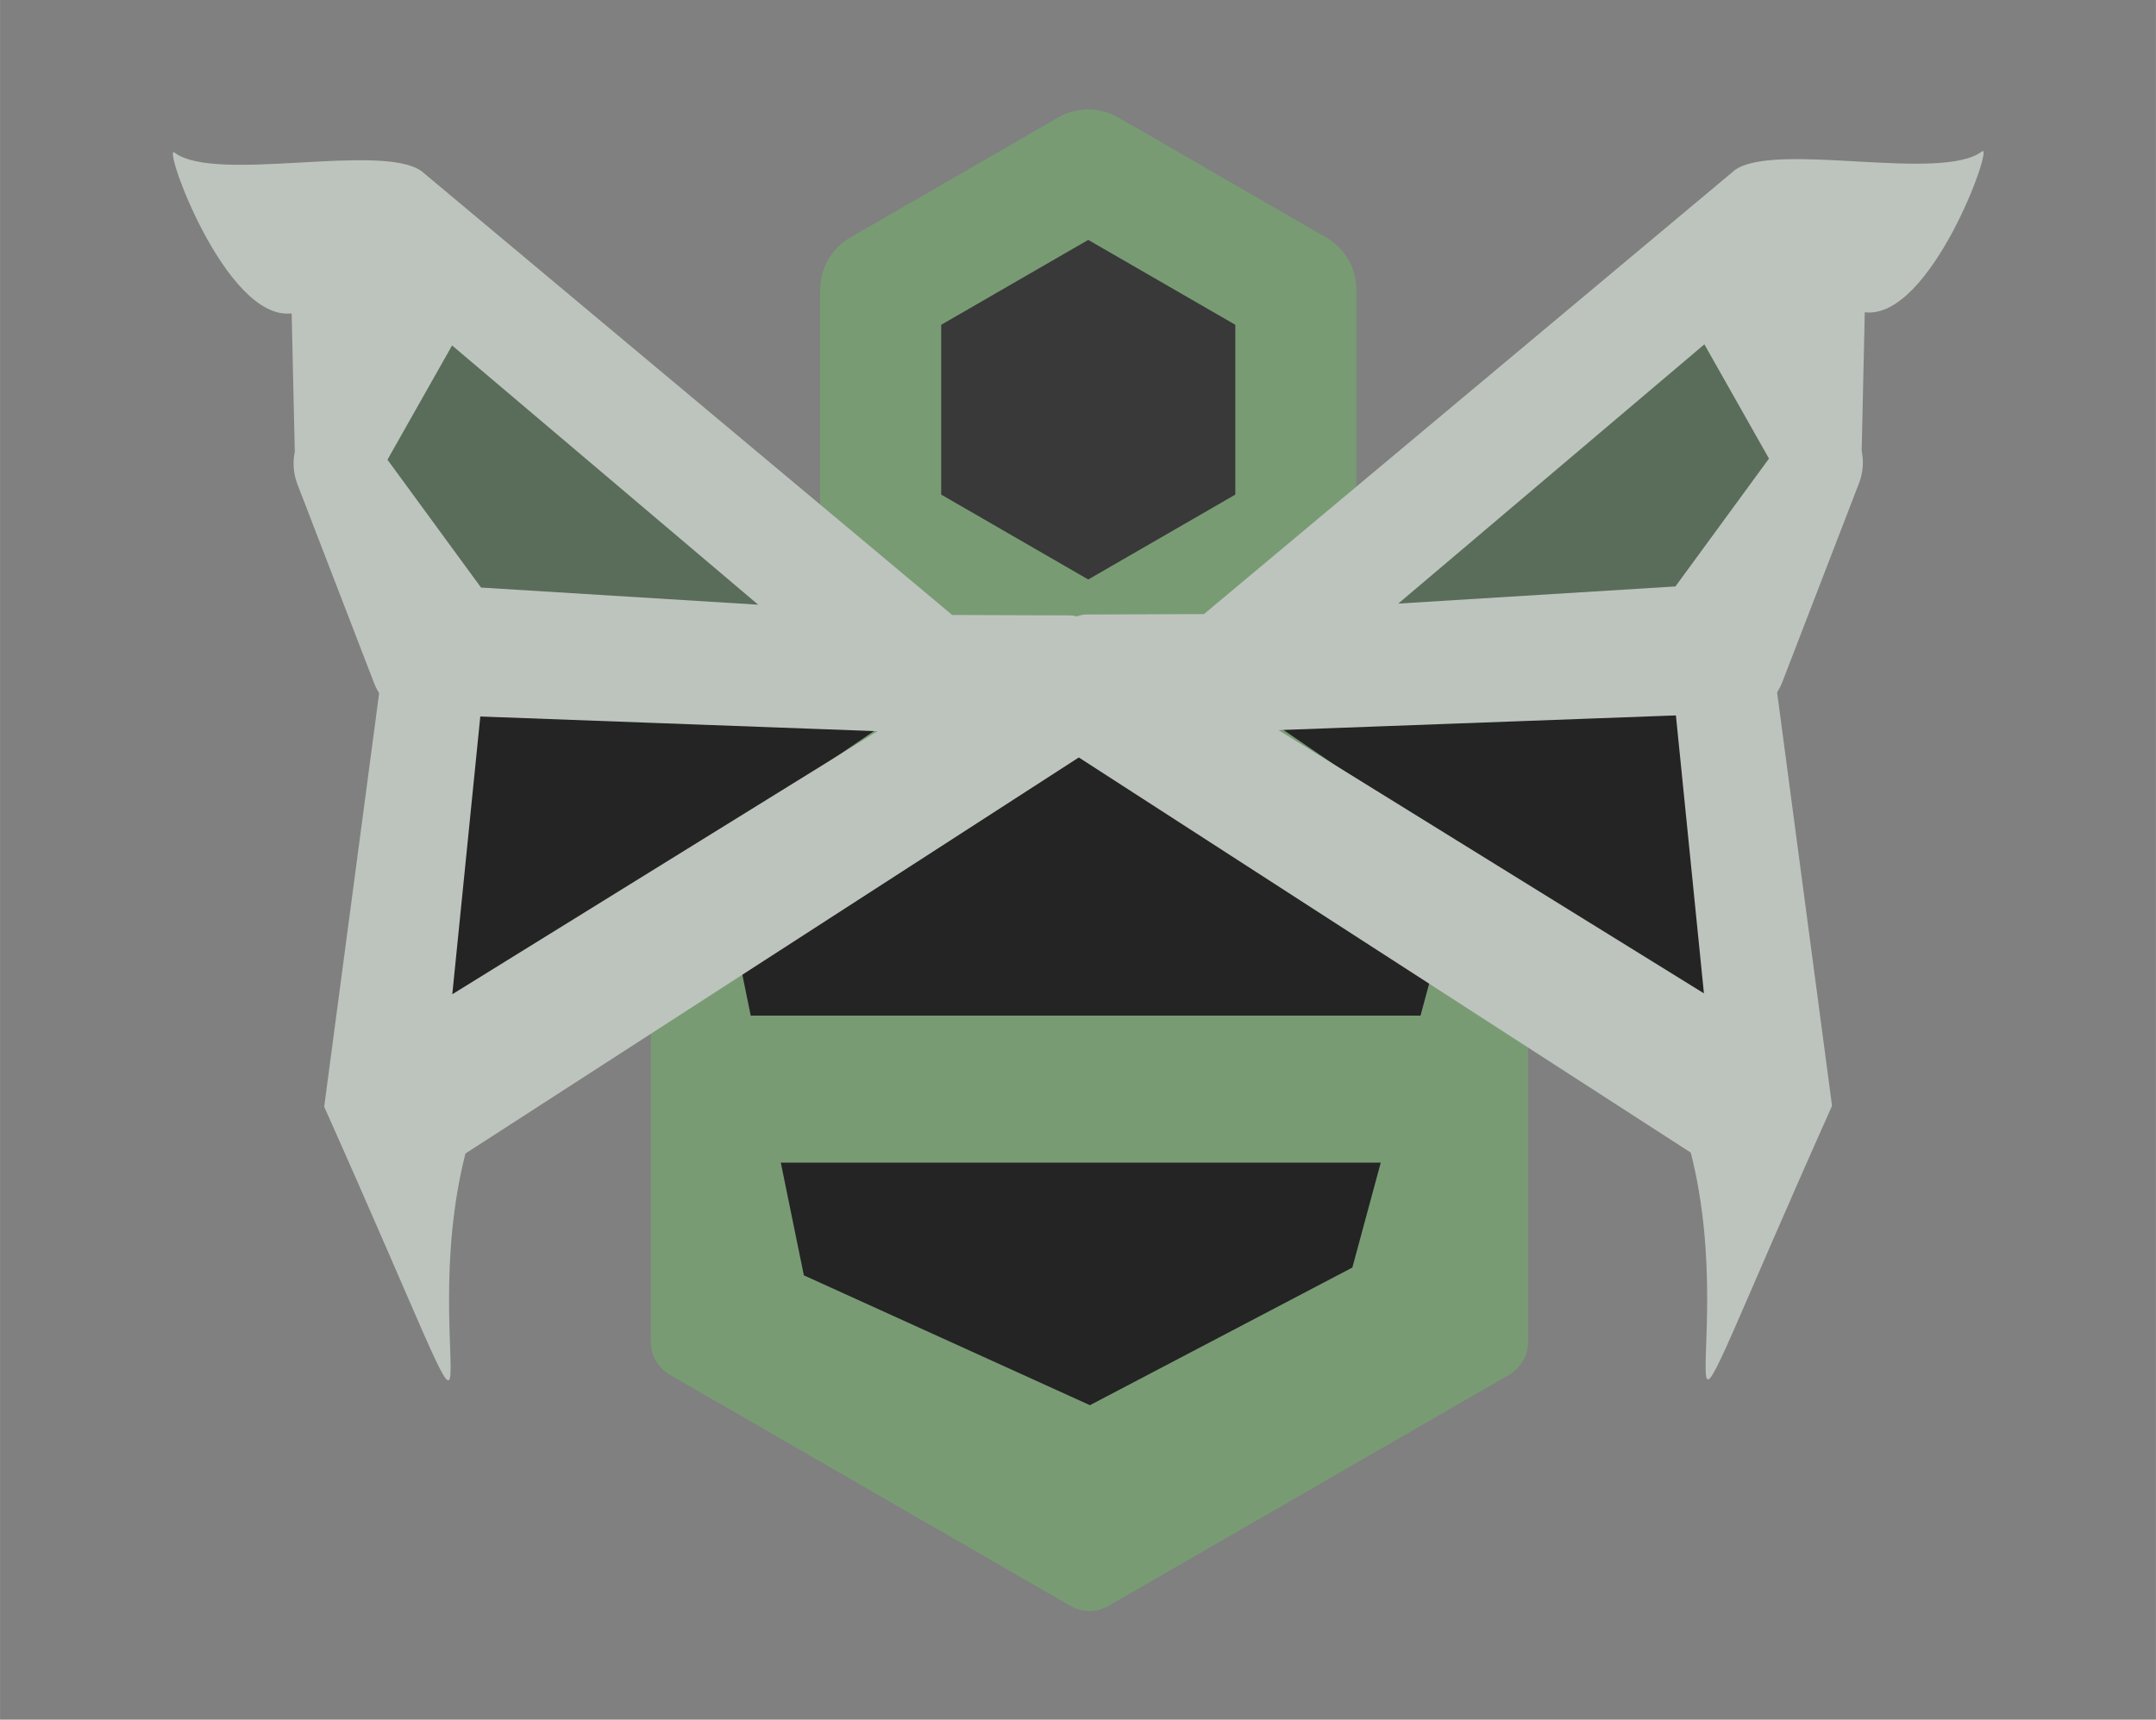
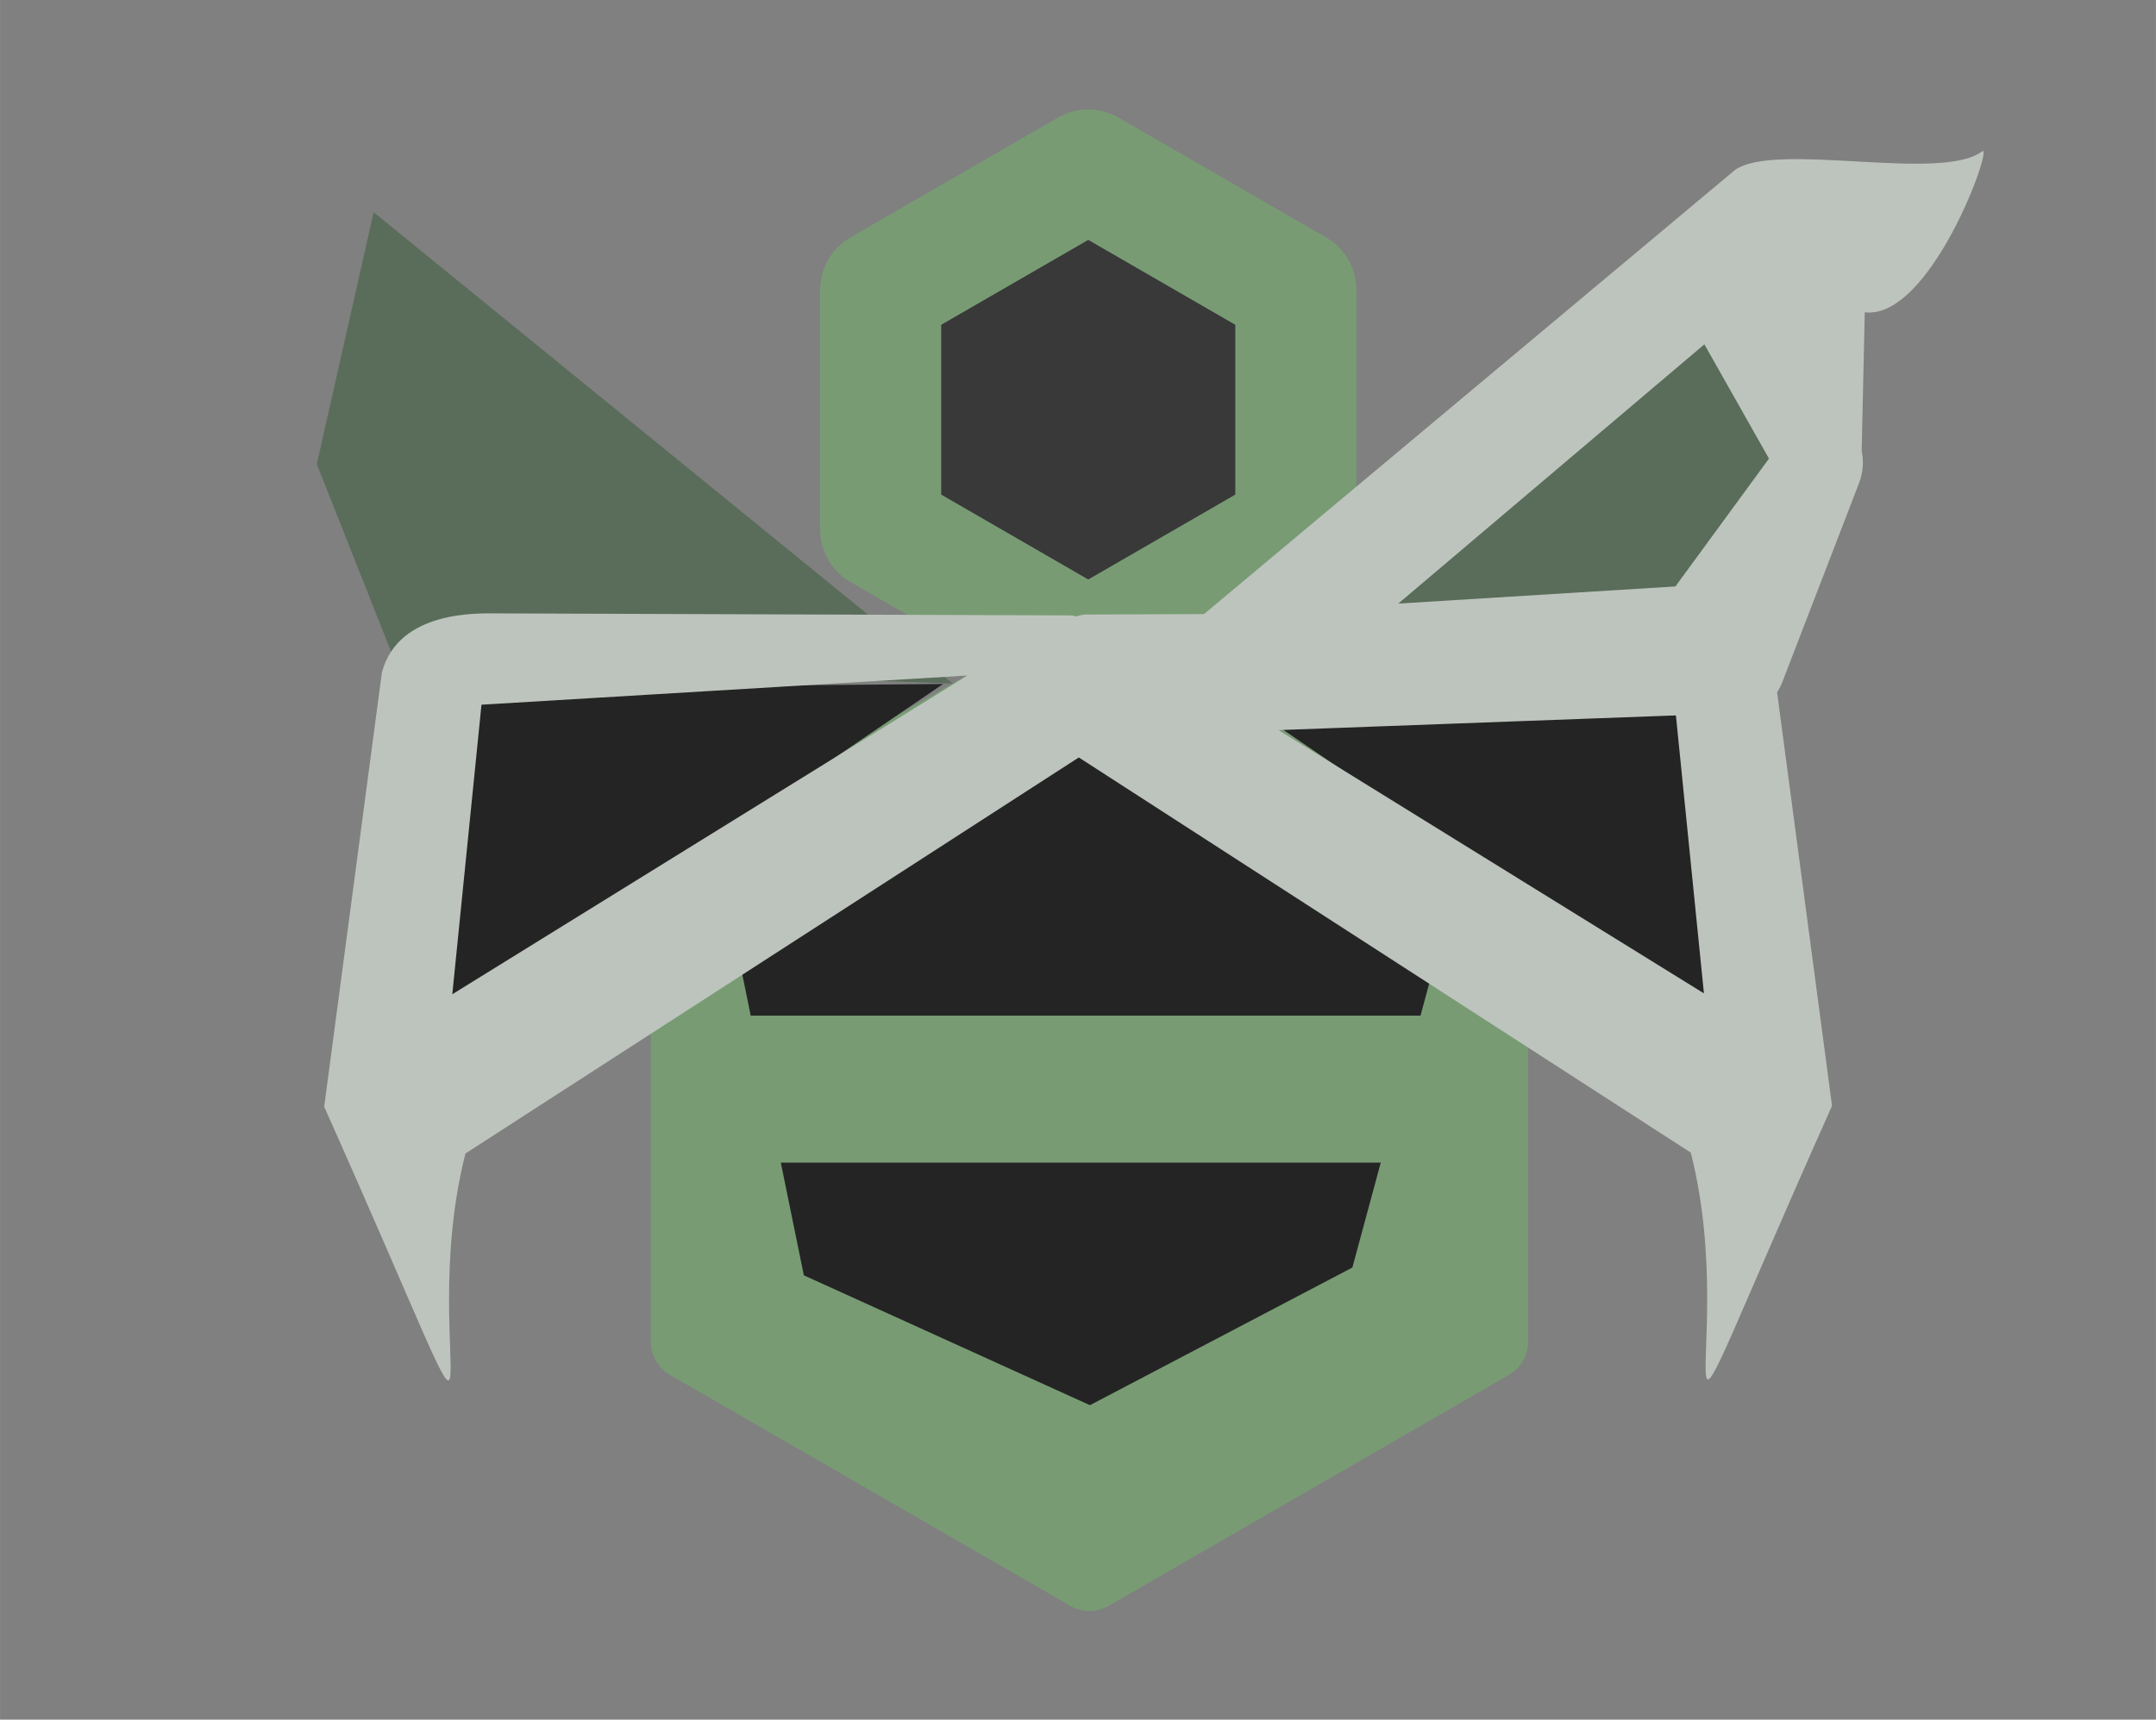
<svg xmlns="http://www.w3.org/2000/svg" xmlns:ns1="http://www.inkscape.org/namespaces/inkscape" xmlns:ns2="http://sodipodi.sourceforge.net/DTD/sodipodi-0.dtd" width="36.576" height="29.182" viewBox="0 0 9.677 7.721" version="1.1" id="svg220832" ns1:version="1.1.2 (0a00cf5339, 2022-02-04)" ns2:docname="meadwright-bee-current-dark.svg">
  <rect x="0" y="0" width="9.677" height="7.721" fill="#808080" stroke="none" />
  <ns2:namedview id="namedview220834" pagecolor="#ffffff" bordercolor="#666666" borderopacity="1.0" ns1:pageshadow="2" ns1:pageopacity="0.0" ns1:pagecheckerboard="0" ns1:document-units="mm" showgrid="false" units="px" lock-margins="true" fit-margin-top="2" fit-margin-left="2" fit-margin-right="2" fit-margin-bottom="2" ns1:zoom="10.541969" ns1:cx="14.703136" ns1:cy="5.3121006" ns1:window-width="1920" ns1:window-height="1044" ns1:window-x="0" ns1:window-y="0" ns1:window-maximized="1" ns1:current-layer="layer1" />
  <defs id="defs220829" />
  <g ns1:label="Layer 1" ns1:groupmode="layer" id="layer1" transform="translate(-60.398,-52.793)">
    <g id="g220433" transform="translate(-45.086,-118.876)">
      <g id="path35394" transform="matrix(0.201,0,0,0.201,103.415,167.099)">
        <path style="color:#000000;fill:#064e00;fill-opacity:0.272;stroke-width:1.712;stroke-linecap:round;stroke-linejoin:round;-inkscape-stroke:none;paint-order:markers fill stroke" d="M 44.444,7.191 35.513,12.348 26.583,7.191 V -3.121 l 8.931,-5.156 8.931,5.156 z" id="path192671" />
        <path style="color:#000000;fill:#064e00;stroke-linecap:round;stroke-linejoin:round;-inkscape-stroke:none;paint-order:markers fill stroke" d="m 35.086,-9.02 -8.932,5.156 c -0.265,0.153 -0.428,0.436 -0.428,0.742 v 10.312 c -3.34e-4,0.306 0.163,0.589 0.428,0.742 l 8.932,5.156 c 0.265,0.153 0.591,0.153 0.855,0 L 44.873,7.934 C 45.138,7.78 45.301,7.497 45.301,7.191 v -10.312 c 3.35e-4,-0.306 -0.163,-0.589 -0.428,-0.742 l -8.932,-5.156 c -0.265,-0.153 -0.591,-0.153 -0.855,0 z m 0.428,1.73 8.074,4.662 -2.205,8.163 -5.858,3.073 -6.382,-2.9 -1.705,-8.335 z" id="path192673" ns2:nodetypes="cccccccccccccccccccc" />
      </g>
      <path ns2:type="star" style="fill:#064e00;stroke:#064e00;stroke-width:1.712;stroke-linecap:round;stroke-linejoin:round;paint-order:markers fill stroke" id="path35396" ns1:flatsided="true" ns2:sides="6" ns2:cx="35.330425" ns2:cy="-23.560179" ns2:r1="5.3537374" ns2:r2="4.6364727" ns2:arg1="0.52359878" ns2:arg2="1.0471976" ns1:rounded="0" ns1:randomized="0" transform="matrix(0.201,0,0,0.201,103.452,169.096)" d="m 39.967,-20.883 -4.636,2.677 -4.636,-2.677 0,-5.354 4.636,-2.677 4.636,2.677 z" />
      <g id="path42120" ns1:transform-center-x="0.96123787" ns1:transform-center-y="0.44535743">
        <path style="color:#000000;fill:#dde9af;stroke-width:0.304;stroke-linecap:round;stroke-linejoin:round;-inkscape-stroke:none;paint-order:markers fill stroke" d="m 114.462,167.971 -3.903,-2.538 3.052,0.279 z" id="path192531" ns2:nodetypes="cccc" />
        <path style="color:#000000;fill:#064e00;stroke-linecap:round;stroke-linejoin:round;-inkscape-stroke:none;paint-order:markers fill stroke" d="m 110.559,165.281 c -0.15,0.001 -0.208,0.197 -0.082,0.279 l 4.04,2.855 c 0.267,0.174 0.306,-0.19 0.309,-0.309 l -0.77,-2.425 c -0.083,-0.319 -0.555,-0.411 -0.641,-0.411 z m 0.514,0.305 2.539,0.126 0.569,1.902 z" id="path201308" ns2:nodetypes="ccccccccccc" />
      </g>
      <path style="fill:none;stroke:#064e00;stroke-width:0.693;stroke-linecap:butt;stroke-linejoin:miter;stroke-miterlimit:4;stroke-dasharray:none;stroke-opacity:1" d="m 108.889,167.346 h 3.242" id="path192746" />
      <path id="path202639" style="fill:#ffffff;fill-opacity:0.891;stroke:#064e00;stroke-width:0.456;stroke-linecap:round;stroke-linejoin:round;stroke-miterlimit:4;stroke-dasharray:none;paint-order:markers fill stroke" d="m 114.593,164.609 -0.82,0.886 -2.701,0.091 2.808,-2.116 z" ns2:nodetypes="ccccc" />
      <g id="path42120-4" ns1:transform-center-x="-0.96123675" ns1:transform-center-y="0.44535743" transform="matrix(-1,0,0,1,221.033,-0.149)">
        <path style="color:#000000;fill:#dde9af;stroke-width:0.304;stroke-linecap:round;stroke-linejoin:round;-inkscape-stroke:none;paint-order:markers fill stroke" d="m 114.462,167.971 -3.903,-2.538 3.052,0.279 z" id="path192531-0" ns2:nodetypes="cccc" />
        <path style="color:#000000;fill:#064e00;stroke-linecap:round;stroke-linejoin:round;-inkscape-stroke:none;paint-order:markers fill stroke" d="m 110.559,165.281 c -0.15,0.001 -0.208,0.197 -0.082,0.279 l 4.04,2.855 c 0.267,0.174 0.306,-0.19 0.309,-0.309 l -0.77,-2.425 c -0.083,-0.319 -0.555,-0.411 -0.641,-0.411 z m 0.514,0.305 2.539,0.126 0.569,1.902 z" id="path201308-6" ns2:nodetypes="ccccccccccc" />
      </g>
      <path id="path202639-2" style="fill:#ffffff;fill-opacity:0.891;stroke:#064e00;stroke-width:0.456;stroke-linecap:round;stroke-linejoin:round;stroke-miterlimit:4;stroke-dasharray:none;paint-order:markers fill stroke" d="m 106.44,164.46 0.82,0.886 2.701,0.091 -2.808,-2.116 z" ns2:nodetypes="ccccc" />
    </g>
    <g id="path35394-3-3" transform="matrix(0.201,0,0,0.201,49.43,50.183)">
      <path style="color:#000000;fill:#064e00;fill-opacity:0.272;stroke-width:1.712;stroke-linecap:round;stroke-linejoin:round;-inkscape-stroke:none;paint-order:markers fill stroke" d="M 44.444,7.191 35.513,12.348 26.583,7.191 V -3.121 l 8.931,-5.156 8.931,5.156 z" id="path192671-4" />
      <path style="color:#000000;fill:#064e00;stroke-linecap:round;stroke-linejoin:round;-inkscape-stroke:none;paint-order:markers fill stroke" d="m 35.086,-9.02 -8.932,5.156 c -0.265,0.153 -0.428,0.436 -0.428,0.742 v 10.312 c -3.34e-4,0.306 0.163,0.589 0.428,0.742 l 8.932,5.156 c 0.265,0.153 0.591,0.153 0.855,0 L 44.873,7.934 C 45.138,7.78 45.301,7.497 45.301,7.191 v -10.312 c 3.35e-4,-0.306 -0.163,-0.589 -0.428,-0.742 l -8.932,-5.156 c -0.265,-0.153 -0.591,-0.153 -0.855,0 z m 0.428,1.73 8.074,4.662 -2.205,8.163 -5.858,3.073 -6.382,-2.9 -1.705,-8.335 z" id="path192673-0" ns2:nodetypes="cccccccccccccccccccc" />
    </g>
    <g id="path42120-1-9" ns1:transform-center-x="0.96123787" ns1:transform-center-y="0.44535743" transform="translate(-53.985,-116.916)">
      <path style="color:#000000;fill:#dde9af;stroke-width:0.304;stroke-linecap:round;stroke-linejoin:round;-inkscape-stroke:none;paint-order:markers fill stroke" d="m 113.894,167.486 -3.334,-2.053 3.052,0.279 z" id="path192531-1" ns2:nodetypes="cccc" />
      <path style="color:#000000;fill:#064e00;stroke-linecap:round;stroke-linejoin:round;-inkscape-stroke:none;paint-order:markers fill stroke" d="m 110.559,165.281 c -0.15,0.001 -0.208,0.197 -0.082,0.279 l 3.099,2.446 c 0.266,1.064 -0.297,2.039 0.705,-0.237 l -0.288,-2.2 c -0.083,-0.319 -0.491,-0.299 -0.577,-0.299 z m 0.514,0.305 2.539,0.126 0.282,1.774 z" id="path223974" ns2:nodetypes="ccccccccccc" />
    </g>
    <path style="fill:none;stroke:#064e00;stroke-width:0.693;stroke-linecap:butt;stroke-linejoin:miter;stroke-miterlimit:4;stroke-dasharray:none;stroke-opacity:1" d="m 54.905,50.431 h 3.242" id="path192746-6" />
    <g id="path202639-9" transform="translate(44.631,29.091)">
      <path style="color:#000000;fill:#ffffff;fill-opacity:0.891;stroke-width:0.456;stroke-linecap:round;stroke-linejoin:round;-inkscape-stroke:none;paint-order:markers fill stroke" d="m 15.54,18.594 -0.382,0.894 -2.701,0.091 2.808,-2.116 z" id="path223506" />
      <path style="color:#000000;fill:#064e00;stroke-linecap:round;stroke-linejoin:round;-inkscape-stroke:none;paint-order:markers fill stroke" d="m 15.127,17.281 -2.809,2.115 c -0.179,0.134 -0.077,0.42 0.146,0.41 l 2.701,-0.09 c 0.088,-0.003 0.167,-0.057 0.201,-0.139 L 15.75,18.684 c 0.019,-0.045 0.023,-0.095 0.012,-0.143 l 0.015,-0.622 c 0.33,0.036 0.648,-0.766 0.585,-0.722 -0.205,0.14 -1.037,-0.048 -1.235,0.085 z m -0.002,0.572 0.176,0.721 -0.297,0.691 -1.834,0.062 z" id="path223508" ns2:nodetypes="cccccccccccccccc" />
    </g>
    <g id="path42120-1-9-9" ns1:transform-center-x="-0.96123455" ns1:transform-center-y="0.44535905" transform="matrix(-1,0,0,1,167.047,-116.913)">
      <path style="color:#000000;fill:#dde9af;stroke-width:0.304;stroke-linecap:round;stroke-linejoin:round;-inkscape-stroke:none;paint-order:markers fill stroke" d="m 113.894,167.486 -3.334,-2.053 3.052,0.279 z" id="path192531-1-6" ns2:nodetypes="cccc" />
      <path style="color:#000000;fill:#064e00;stroke-linecap:round;stroke-linejoin:round;-inkscape-stroke:none;paint-order:markers fill stroke" d="m 110.559,165.281 c -0.15,0.001 -0.208,0.197 -0.082,0.279 l 3.099,2.446 c 0.266,1.064 -0.297,2.039 0.705,-0.237 l -0.288,-2.2 c -0.083,-0.319 -0.491,-0.299 -0.577,-0.299 z m 0.514,0.305 2.539,0.126 0.282,1.774 z" id="path223974-0" ns2:nodetypes="ccccccccccc" />
    </g>
    <g id="path202639-9-2" transform="matrix(-1,0,0,1,68.431,29.094)">
      <path style="color:#000000;fill:#ffffff;fill-opacity:0.891;stroke-width:0.456;stroke-linecap:round;stroke-linejoin:round;-inkscape-stroke:none;paint-order:markers fill stroke" d="m 15.54,18.594 -0.382,0.894 -2.701,0.091 2.808,-2.116 z" id="path223506-7" />
      <path style="color:#000000;fill:#064e00;stroke-linecap:round;stroke-linejoin:round;-inkscape-stroke:none;paint-order:markers fill stroke" d="m 15.127,17.281 -2.789,2.078 c -0.179,0.134 -0.097,0.456 0.127,0.447 l 2.701,-0.09 c 0.088,-0.003 0.167,-0.057 0.201,-0.139 L 15.75,18.684 c 0.019,-0.045 0.023,-0.095 0.012,-0.143 l 0.015,-0.622 c 0.33,0.036 0.648,-0.766 0.585,-0.722 -0.205,0.14 -1.037,-0.048 -1.235,0.085 z m -0.002,0.572 0.176,0.721 -0.297,0.691 -1.834,0.062 z" id="path223508-6" ns2:nodetypes="cccccccccccccccc" />
    </g>
-     <path ns2:type="star" style="fill:#064e00;stroke:#064e00;stroke-width:1.712;stroke-linecap:round;stroke-linejoin:round;paint-order:markers fill stroke" id="path35396-1-3" ns1:flatsided="true" ns2:sides="6" ns2:cx="35.330425" ns2:cy="-23.560179" ns2:r1="5.3537374" ns2:r2="4.6364727" ns2:arg1="0.52359878" ns2:arg2="1.0471976" ns1:rounded="0" ns1:randomized="0" transform="matrix(0.201,0,0,0.201,49.467,52.18)" d="m 39.967,-20.883 -4.636,2.677 -4.636,-2.677 0,-5.354 4.636,-2.677 4.636,2.677 z" />
    <g id="g52711" transform="translate(-9.829,0.813)">
      <path style="color:#000000;fill:#242424;fill-opacity:1;stroke-width:0.201;stroke-linecap:round;stroke-linejoin:round;stroke-miterlimit:4;stroke-dasharray:none;paint-order:markers fill stroke" d="m 76.914,58.004 -1.797,1.037 -1.797,-1.037 v -2.075 l 1.797,-1.037 1.797,1.037 z" id="path192671-4-9" />
      <path style="color:#000000;fill:#789b74;fill-opacity:1;stroke-width:0.201;stroke-linecap:round;stroke-linejoin:round;stroke-miterlimit:4;stroke-dasharray:none;paint-order:markers fill stroke" d="m 75.031,54.743 -1.797,1.037 c -0.053,0.031 -0.086,0.088 -0.086,0.149 v 2.075 c -6.7e-5,0.062 0.033,0.118 0.086,0.149 l 1.797,1.037 c 0.053,0.031 0.119,0.031 0.172,0 l 1.797,-1.037 c 0.053,-0.031 0.086,-0.088 0.086,-0.149 v -2.075 c 6.7e-5,-0.062 -0.033,-0.118 -0.086,-0.149 l -1.797,-1.037 c -0.053,-0.031 -0.119,-0.031 -0.172,0 z m 0.086,0.348 1.624,0.938 -0.444,1.642 -1.178,0.618 -1.284,-0.583 -0.343,-1.677 z" id="path192673-0-0" ns2:nodetypes="cccccccccccccccccccc" />
      <path style="color:#000000;fill:#242424;fill-opacity:1;stroke-width:0.304;stroke-linecap:round;stroke-linejoin:round;-inkscape-stroke:none;paint-order:markers fill stroke" d="m 78.187,56.758 -2.515,-1.716 2.236,0.02 z" id="path192531-1-8" ns2:nodetypes="cccc" />
      <path style="color:#000000;fill:#5a6c5a;fill-opacity:1;stroke:none;stroke-width:0.096;stroke-linecap:round;stroke-linejoin:round;stroke-miterlimit:4;stroke-dasharray:none;stroke-opacity:1;paint-order:markers fill stroke" d="m 78.484,54.059 -0.354,0.894 -2.5,0.091 2.599,-2.116 z" id="path223506-1" />
      <path style="color:#000000;fill:#242424;fill-opacity:1;stroke-width:0.304;stroke-linecap:round;stroke-linejoin:round;-inkscape-stroke:none;paint-order:markers fill stroke" d="m 71.946,56.763 2.514,-1.712 -2.235,0.019 z" id="path192531-1-0" ns2:nodetypes="cccc" />
      <path style="color:#000000;fill:#5a6c5a;fill-opacity:1;stroke:none;stroke-width:0.096;stroke-linecap:round;stroke-linejoin:round;stroke-miterlimit:4;stroke-dasharray:none;stroke-opacity:1;paint-order:markers fill stroke" d="m 71.649,54.064 0.354,0.894 2.5,0.091 -2.599,-2.116 z" id="path223506-2" />
      <path ns2:type="star" style="fill:#393939;fill-opacity:1;stroke:#789b74;stroke-width:2.704;stroke-linecap:round;stroke-linejoin:round;stroke-miterlimit:4;stroke-dasharray:none;stroke-opacity:1;paint-order:markers fill stroke" id="path35396-1-3-3" ns1:flatsided="true" ns2:sides="6" ns2:cx="35.330425" ns2:cy="-23.560179" ns2:r1="5.3537374" ns2:r2="4.6364727" ns2:arg1="0.52359878" ns2:arg2="1.0471976" ns1:rounded="0" ns1:randomized="0" transform="matrix(0.201,0,0,0.201,68.01,58.555)" d="m 39.967,-20.883 -4.636,2.677 -4.636,-2.677 0,-5.354 4.636,-2.677 4.636,2.677 z" />
      <path style="color:#000000;fill:#bdc4bd;fill-opacity:1;stroke-width:0.893;stroke-linecap:round;stroke-linejoin:round;-inkscape-stroke:none;paint-order:markers fill stroke" d="m 75.101,54.739 c -0.135,8.87e-4 -0.462,0.364 -0.349,0.437 l 3.064,1.979 c 0.24,0.943 -0.267,1.808 0.634,-0.21 l -0.259,-1.95 c -0.075,-0.283 -0.442,-0.265 -0.52,-0.265 z m 0.462,0.27 2.181,0.131 0.131,1.3 z" id="path20984" ns2:nodetypes="ccccccccccc" />
      <path style="color:#000000;fill:#bdc4bd;fill-opacity:1;stroke-width:0.893;stroke-linecap:round;stroke-linejoin:round;-inkscape-stroke:none;paint-order:markers fill stroke" d="m 75.031,54.743 c 0.135,8.86e-4 0.462,0.364 0.349,0.437 l -3.064,1.979 c -0.24,0.943 0.267,1.808 -0.634,-0.21 l 0.259,-1.95 c 0.075,-0.283 0.442,-0.265 0.52,-0.265 z m -0.462,0.27 -2.181,0.131 -0.131,1.3 z" id="path20984-6" ns2:nodetypes="ccccccccccc" />
-       <path style="color:#000000;fill:#bdc4bd;fill-opacity:1;stroke:none;stroke-width:0.095;stroke-linecap:round;stroke-linejoin:round;stroke-miterlimit:4;stroke-dasharray:none;stroke-opacity:1;paint-order:markers fill stroke" d="m 72.122,52.751 2.528,2.115 c 0.161,0.134 0.07,0.42 -0.132,0.41 l -2.431,-0.09 c -0.079,-0.003 -0.15,-0.057 -0.181,-0.139 l -0.345,-0.895 c -0.017,-0.045 -0.021,-0.095 -0.011,-0.143 l -0.014,-0.622 c -0.297,0.036 -0.583,-0.766 -0.526,-0.722 0.185,0.14 0.933,-0.048 1.111,0.085 z m 0.134,0.78 -0.29,0.513 0.42,0.574 1.244,0.077 z" id="path223508-9" ns2:nodetypes="cccccccccccccccc" />
      <path style="color:#000000;fill:#bdc4bd;fill-opacity:1;stroke:none;stroke-width:0.095;stroke-linecap:round;stroke-linejoin:round;stroke-miterlimit:4;stroke-dasharray:none;stroke-opacity:1;paint-order:markers fill stroke" d="m 78.011,52.746 -2.528,2.115 c -0.161,0.134 -0.07,0.42 0.132,0.41 l 2.431,-0.09 c 0.079,-0.003 0.15,-0.057 0.181,-0.139 l 0.345,-0.895 c 0.017,-0.045 0.021,-0.095 0.011,-0.143 l 0.014,-0.622 c 0.297,0.036 0.583,-0.766 0.526,-0.722 -0.185,0.14 -0.933,-0.048 -1.111,0.085 z m -0.134,0.78 0.29,0.513 -0.42,0.574 -1.244,0.077 z" id="path223508-1" ns2:nodetypes="cccccccccccccccc" />
      <rect style="fill:#789b74;fill-opacity:1;stroke:none;stroke-width:0;stroke-linecap:butt;stroke-linejoin:miter;stroke-miterlimit:4;stroke-dasharray:none;stroke-opacity:1;paint-order:markers fill stroke" id="rect26103" width="3.26" height="0.66" x="73.463" y="56.54" />
    </g>
  </g>
</svg>